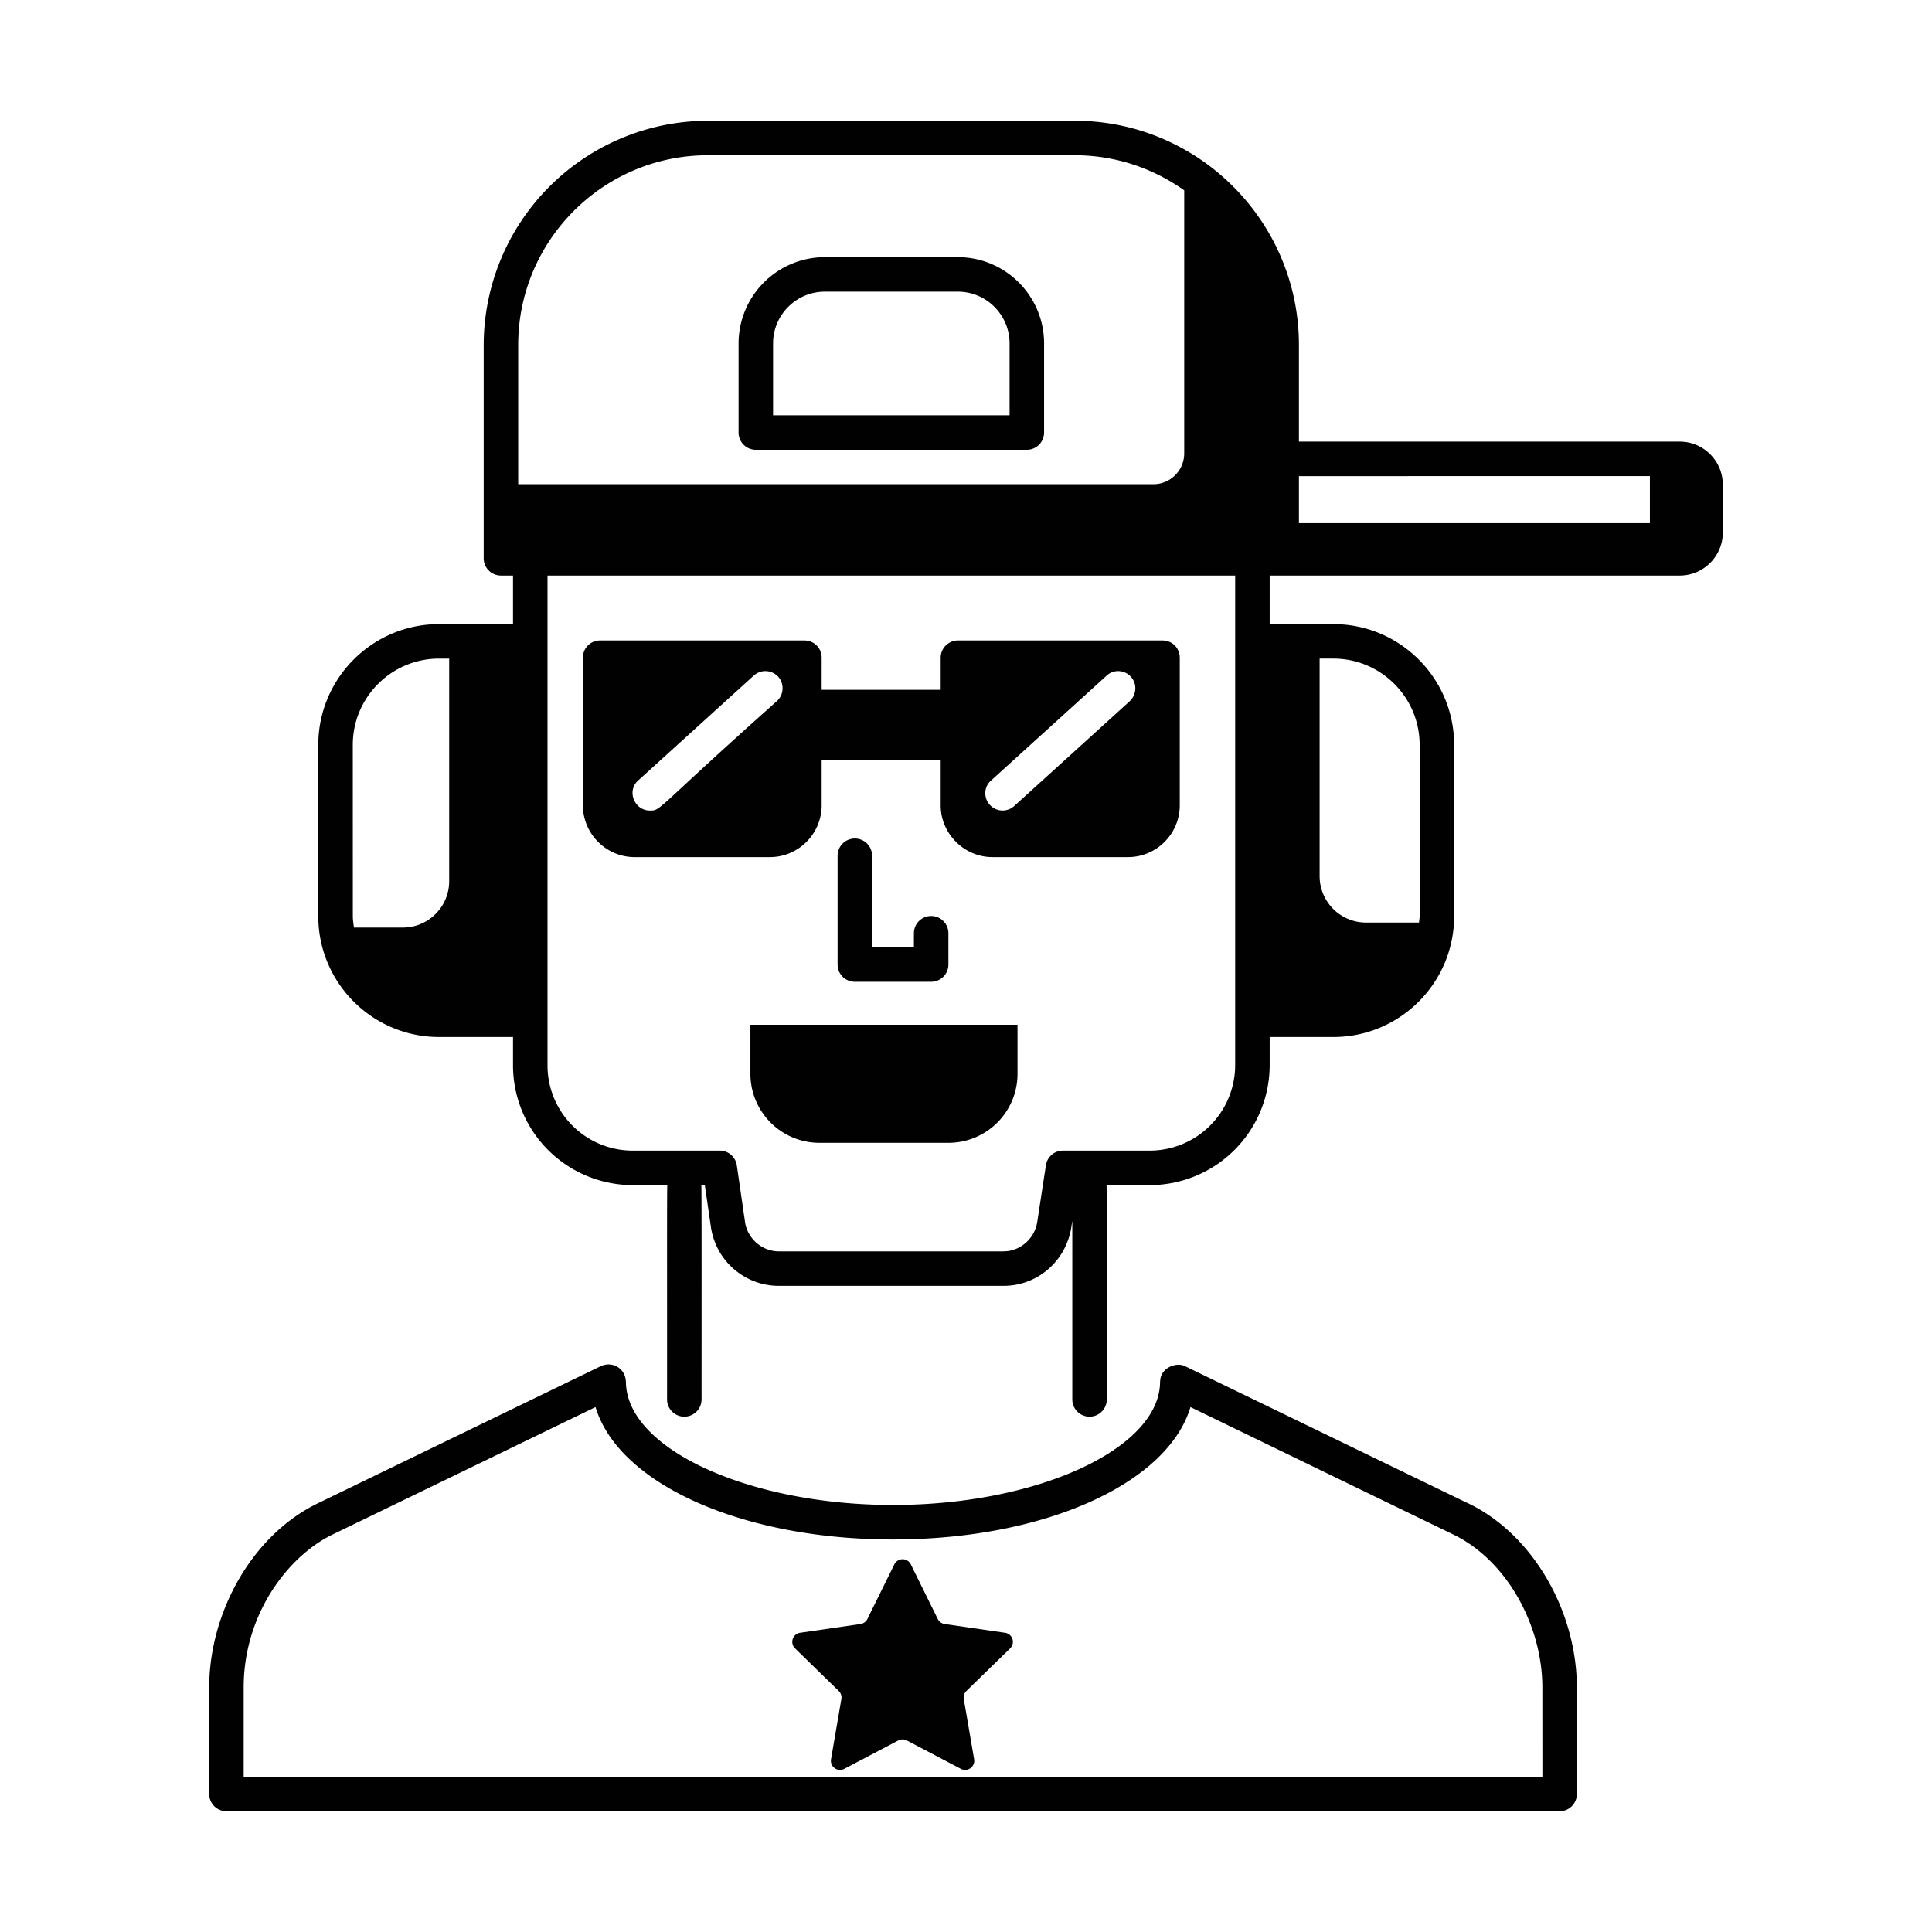
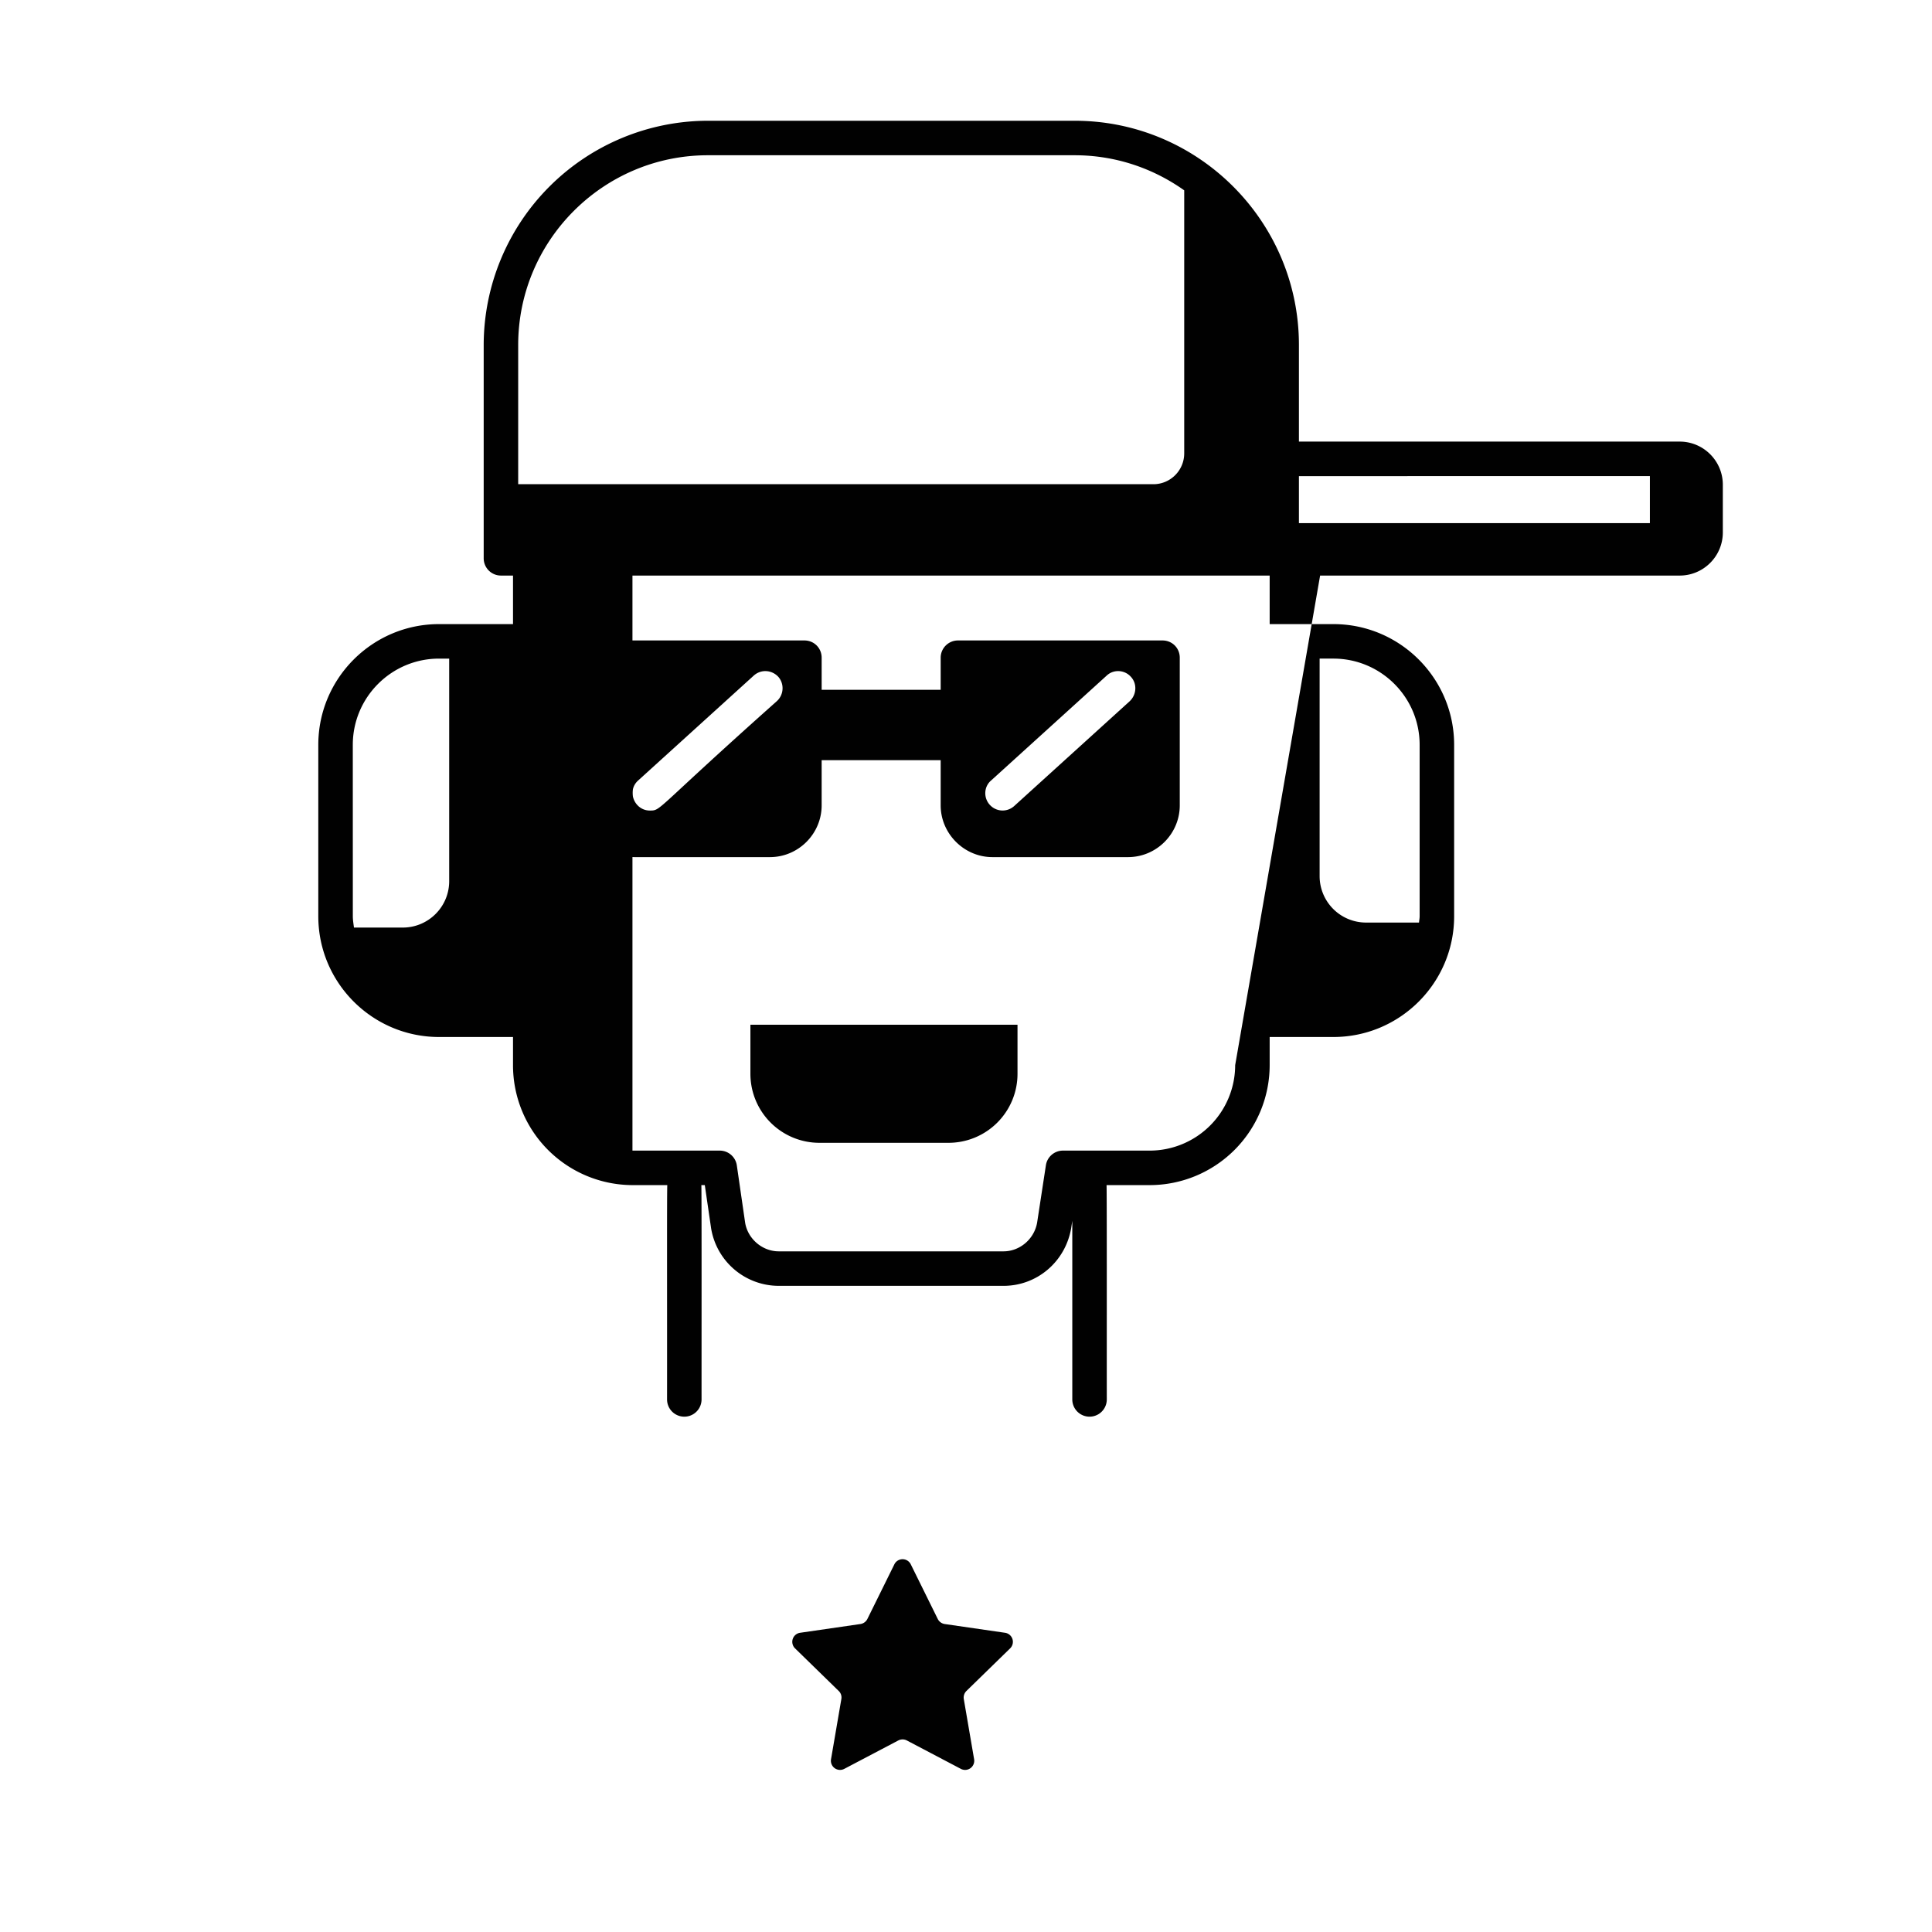
<svg xmlns="http://www.w3.org/2000/svg" xml:space="preserve" viewBox="0 0 56 56" id="dj">
  <path d="M21.751 31.125a2 2 0 0 0 2 2h3.742a2 2 0 0 0 2-2v-1.423h-7.742zM18.396 24.844h3.92c.83 0 1.5-.68 1.5-1.5v-1.31h3.45v1.31c0 .82.68 1.5 1.5 1.5h3.93c.83 0 1.5-.68 1.5-1.5v-4.28c0-.28-.22-.5-.5-.5h-5.93c-.27 0-.5.22-.5.5v.93h-3.45v-.93c0-.28-.22-.5-.5-.5h-5.92c-.28 0-.5.22-.5.5v4.28c0 .82.67 1.5 1.5 1.5m10.33-2.22 3.35-3.04c.2-.19.52-.17.7.03.19.2.17.52-.03.71l-3.35 3.04a.5.5 0 0 1-.71-.04c-.18-.2-.17-.52.04-.7m-10.23 0 3.35-3.04c.21-.19.52-.17.71.03.18.2.17.52-.04.71-3.575 3.184-3.343 3.17-3.68 3.17-.444 0-.68-.564-.34-.87" fill="#010101" class="color000000 svgShape" />
-   <path d="M24.778 24.305a.5.5 0 0 0-.5.5v3.152a.5.5 0 0 0 .5.5h2.212a.5.5 0 0 0 .5-.5v-.906a.5.5 0 1 0-1 0v.406h-1.212v-2.652a.5.5 0 0 0-.5-.5M21.908 13.037h7.855a.5.5 0 0 0 .5-.5V9.954c0-1.379-1.122-2.5-2.5-2.5h-3.855a2.503 2.503 0 0 0-2.5 2.5v2.583a.5.5 0 0 0 .5.5m.5-3.083c0-.827.673-1.5 1.5-1.5h3.855c.827 0 1.5.673 1.5 1.5v2.083h-6.855z" fill="#010101" class="color000000 svgShape" />
-   <path d="M48.687 12.8H37.65V10c0-3.584-2.916-6.5-6.5-6.5H20.52a6.51 6.51 0 0 0-6.5 6.5v6.183a.5.5 0 0 0 .5.5h.35v1.407h-2.144c-1.93 0-3.5 1.57-3.5 3.5v4.968c0 1.93 1.57 3.5 3.5 3.5h2.144v.817a3.473 3.473 0 0 0 3.462 3.476h1.01c-.013.176-.004 3.324-.007 6.212a.5.5 0 1 0 1 0c-.001-1.216.005-6.046-.006-6.212h.1l.183 1.253a1.99 1.99 0 0 0 1.96 1.667h6.515c.972 0 1.796-.7 1.962-1.676l.032-.208v5.176a.5.5 0 1 0 1 0c-.002-1.216.004-6.046-.007-6.212h1.254a3.48 3.48 0 0 0 3.474-3.476v-.817h1.847c1.93 0 3.5-1.57 3.5-3.5V21.59c0-1.93-1.57-3.5-3.5-3.5h-1.847v-1.407h11.885c.689 0 1.25-.56 1.25-1.25V14.05c0-.69-.561-1.25-1.25-1.25m-.864 1v1.363H37.65v-1.362zM20.52 4.5h10.63c1.183 0 2.277.379 3.175 1.017v7.623c0 .494-.4.895-.894.895H15.02V10c0-3.032 2.467-5.5 5.5-5.5M10.226 21.59c0-1.38 1.122-2.5 2.5-2.5h.294v6.45c0 .743-.602 1.346-1.346 1.346H10.26c-.014-.109-.033-.216-.033-.328zm30.923 0v4.968c0 .063-.014.122-.018.183h-1.535a1.346 1.346 0 0 1-1.346-1.346V19.09h.399c1.378 0 2.5 1.12 2.5 2.5m-5.347 9.285a2.48 2.48 0 0 1-2.474 2.476H30.81a.5.5 0 0 0-.494.424l-.254 1.66c-.081.477-.5.836-.975.836h-6.515c-.474 0-.893-.359-.973-.824l-.242-1.669a.5.5 0 0 0-.495-.427h-2.53a2.47 2.47 0 0 1-2.462-2.476V16.683h19.932z" fill="#010101" class="color000000 svgShape" />
-   <path d="M42.55 43.572c-.84-.407 3.045 1.478-8.222-3.982-.245-.109-.688.061-.7.44q-.002.008-.003.016c0 1.938-3.544 3.576-7.74 3.576s-7.742-1.638-7.742-3.576q-.001-.008-.004-.016a.5.5 0 0 0-.699-.44q-.008.003-.017.005L9.22 43.57c-1.927.928-3.156 3.19-3.156 5.341V52a.5.5 0 0 0 .5.5h38.642a.5.5 0 0 0 .5-.5v-3.088c0-2.16-1.234-4.416-3.154-5.34m2.155 7.928H7.063v-2.588c0-2.122 1.282-3.811 2.59-4.44l7.609-3.687c.658 2.202 4.203 3.837 8.622 3.837s7.964-1.635 8.622-3.837l7.61 3.689c1.567.752 2.59 2.652 2.59 4.438z" fill="#010101" class="color000000 svgShape" />
+   <path d="M48.687 12.8H37.65V10c0-3.584-2.916-6.5-6.5-6.5H20.52a6.51 6.51 0 0 0-6.5 6.5v6.183a.5.5 0 0 0 .5.5h.35v1.407h-2.144c-1.93 0-3.5 1.57-3.5 3.5v4.968c0 1.93 1.57 3.5 3.5 3.5h2.144v.817a3.473 3.473 0 0 0 3.462 3.476h1.01c-.013.176-.004 3.324-.007 6.212a.5.5 0 1 0 1 0c-.001-1.216.005-6.046-.006-6.212h.1l.183 1.253a1.99 1.99 0 0 0 1.96 1.667h6.515c.972 0 1.796-.7 1.962-1.676l.032-.208v5.176a.5.5 0 1 0 1 0c-.002-1.216.004-6.046-.007-6.212h1.254a3.48 3.48 0 0 0 3.474-3.476v-.817h1.847c1.93 0 3.5-1.57 3.5-3.5V21.59c0-1.93-1.57-3.5-3.5-3.5h-1.847v-1.407h11.885c.689 0 1.25-.56 1.25-1.25V14.05c0-.69-.561-1.25-1.25-1.25m-.864 1v1.363H37.65v-1.362zM20.52 4.5h10.63c1.183 0 2.277.379 3.175 1.017v7.623c0 .494-.4.895-.894.895H15.02V10c0-3.032 2.467-5.5 5.5-5.5M10.226 21.59c0-1.38 1.122-2.5 2.5-2.5h.294v6.45c0 .743-.602 1.346-1.346 1.346H10.26c-.014-.109-.033-.216-.033-.328zm30.923 0v4.968c0 .063-.014.122-.018.183h-1.535a1.346 1.346 0 0 1-1.346-1.346V19.09h.399c1.378 0 2.5 1.12 2.5 2.5m-5.347 9.285a2.48 2.48 0 0 1-2.474 2.476H30.81a.5.5 0 0 0-.494.424l-.254 1.66c-.081.477-.5.836-.975.836h-6.515c-.474 0-.893-.359-.973-.824l-.242-1.669a.5.5 0 0 0-.495-.427h-2.53V16.683h19.932z" fill="#010101" class="color000000 svgShape" />
  <path d="m29.132 47.327-1.75-.254a.27.27 0 0 1-.2-.145l-.783-1.586a.265.265 0 0 0-.475 0l-.783 1.586a.27.27 0 0 1-.2.145l-1.75.254a.265.265 0 0 0-.146.452l1.266 1.235c.063.06.091.148.076.234l-.299 1.743a.265.265 0 0 0 .385.28l1.565-.823c.078-.04.17-.04.247 0l1.565.823a.265.265 0 0 0 .385-.28l-.299-1.743a.27.27 0 0 1 .076-.234l1.267-1.235a.265.265 0 0 0-.147-.452" fill="#010101" class="color000000 svgShape" />
</svg>